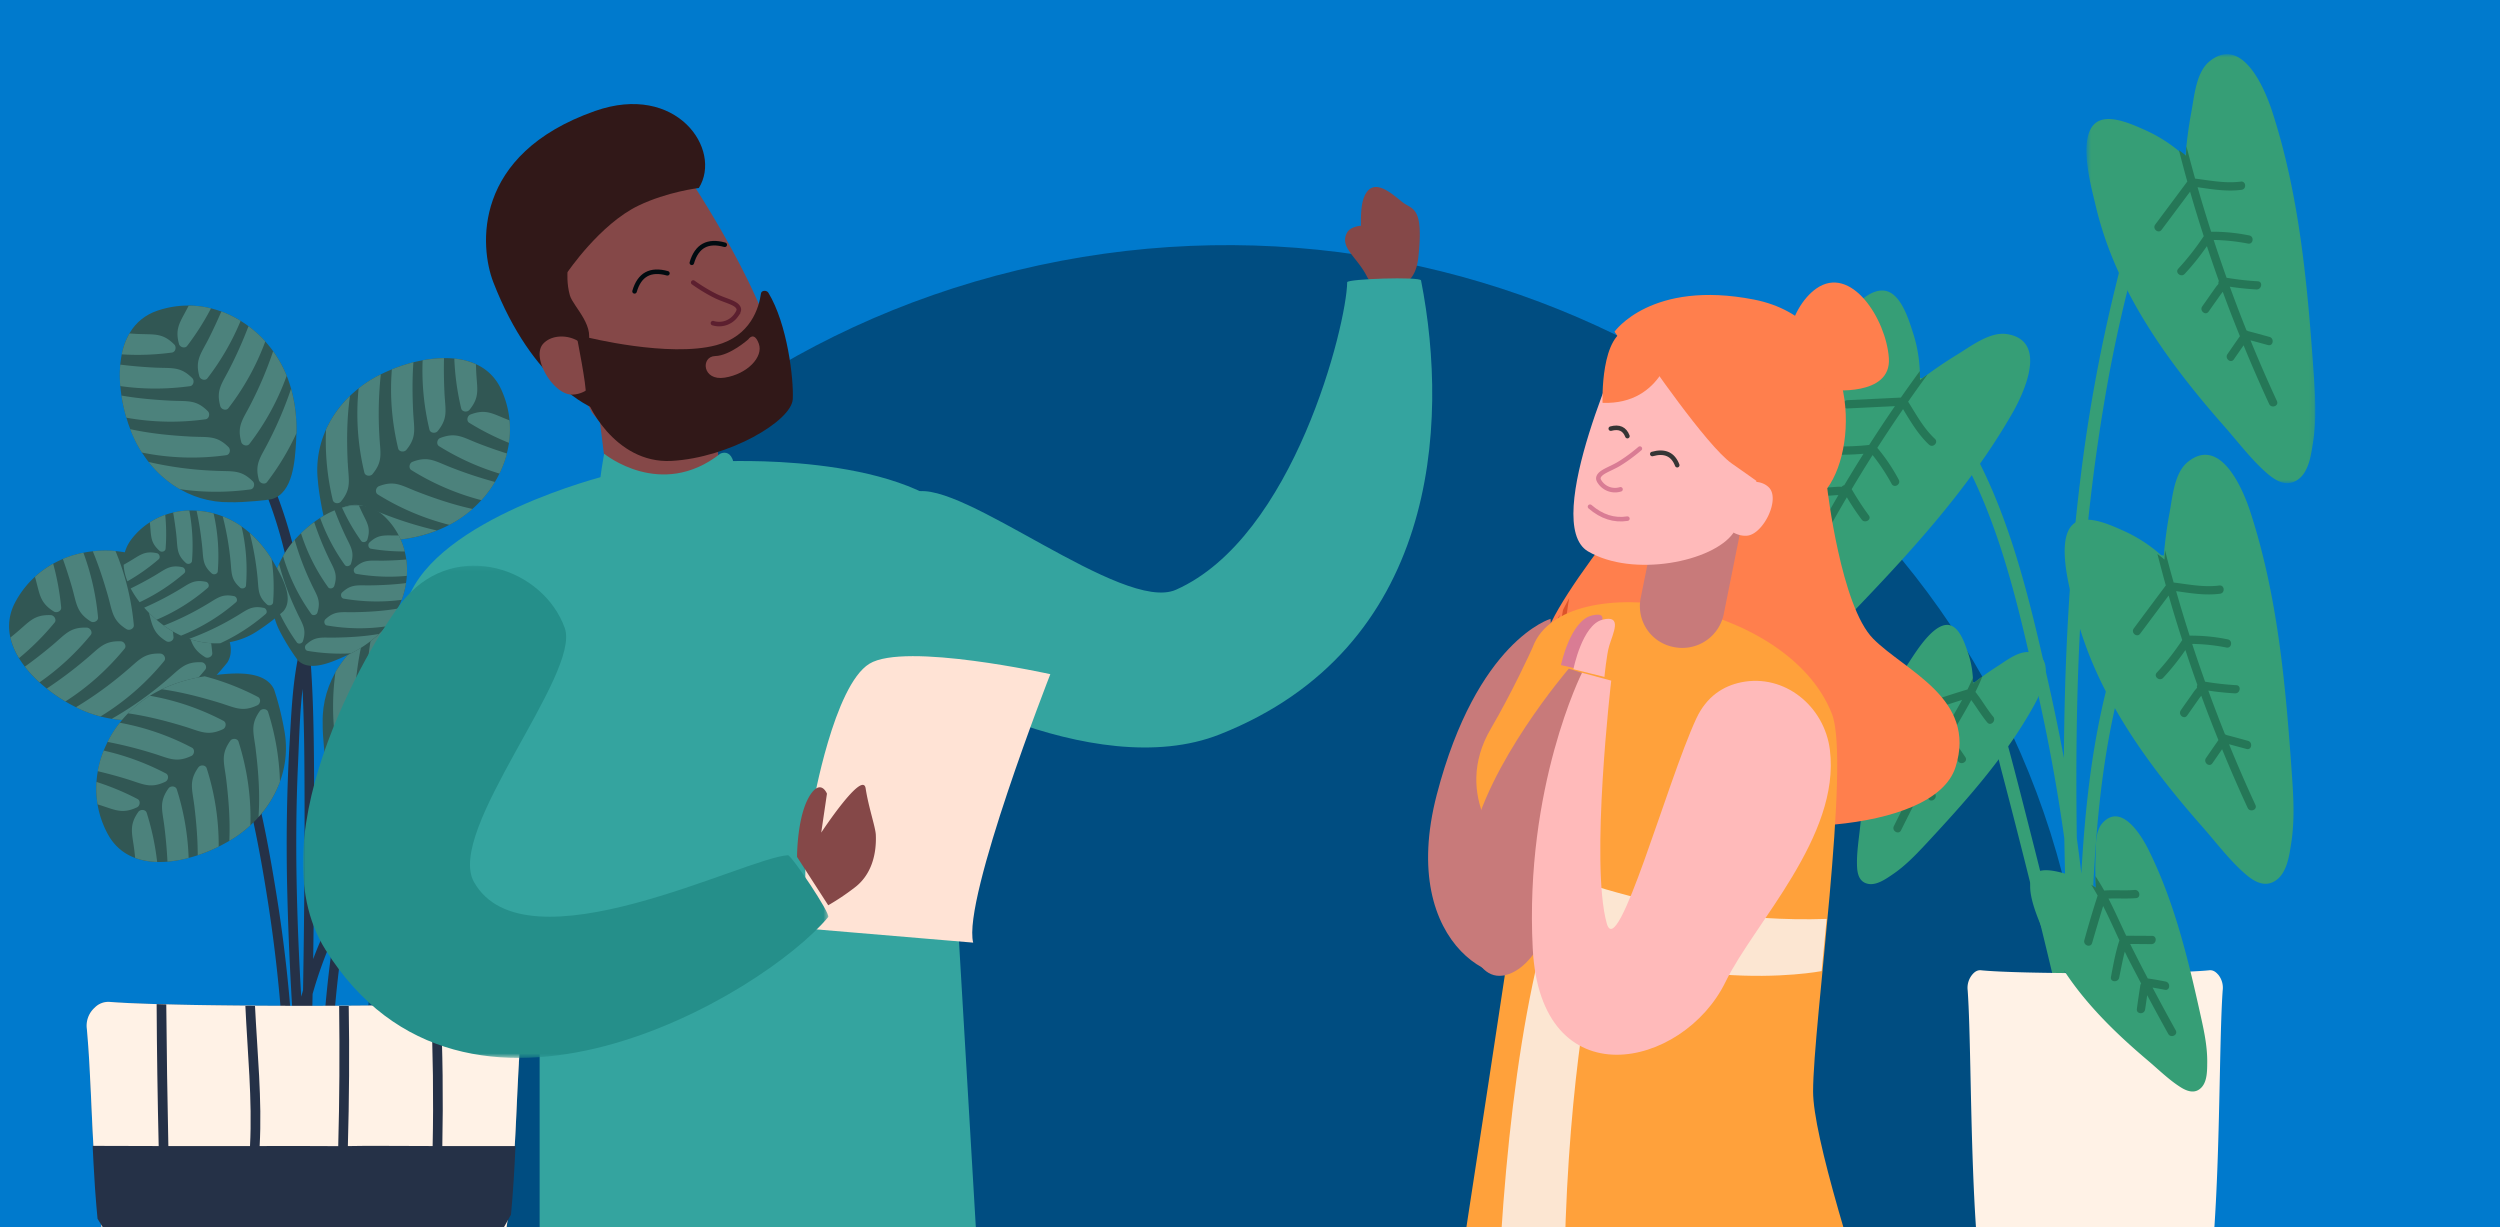
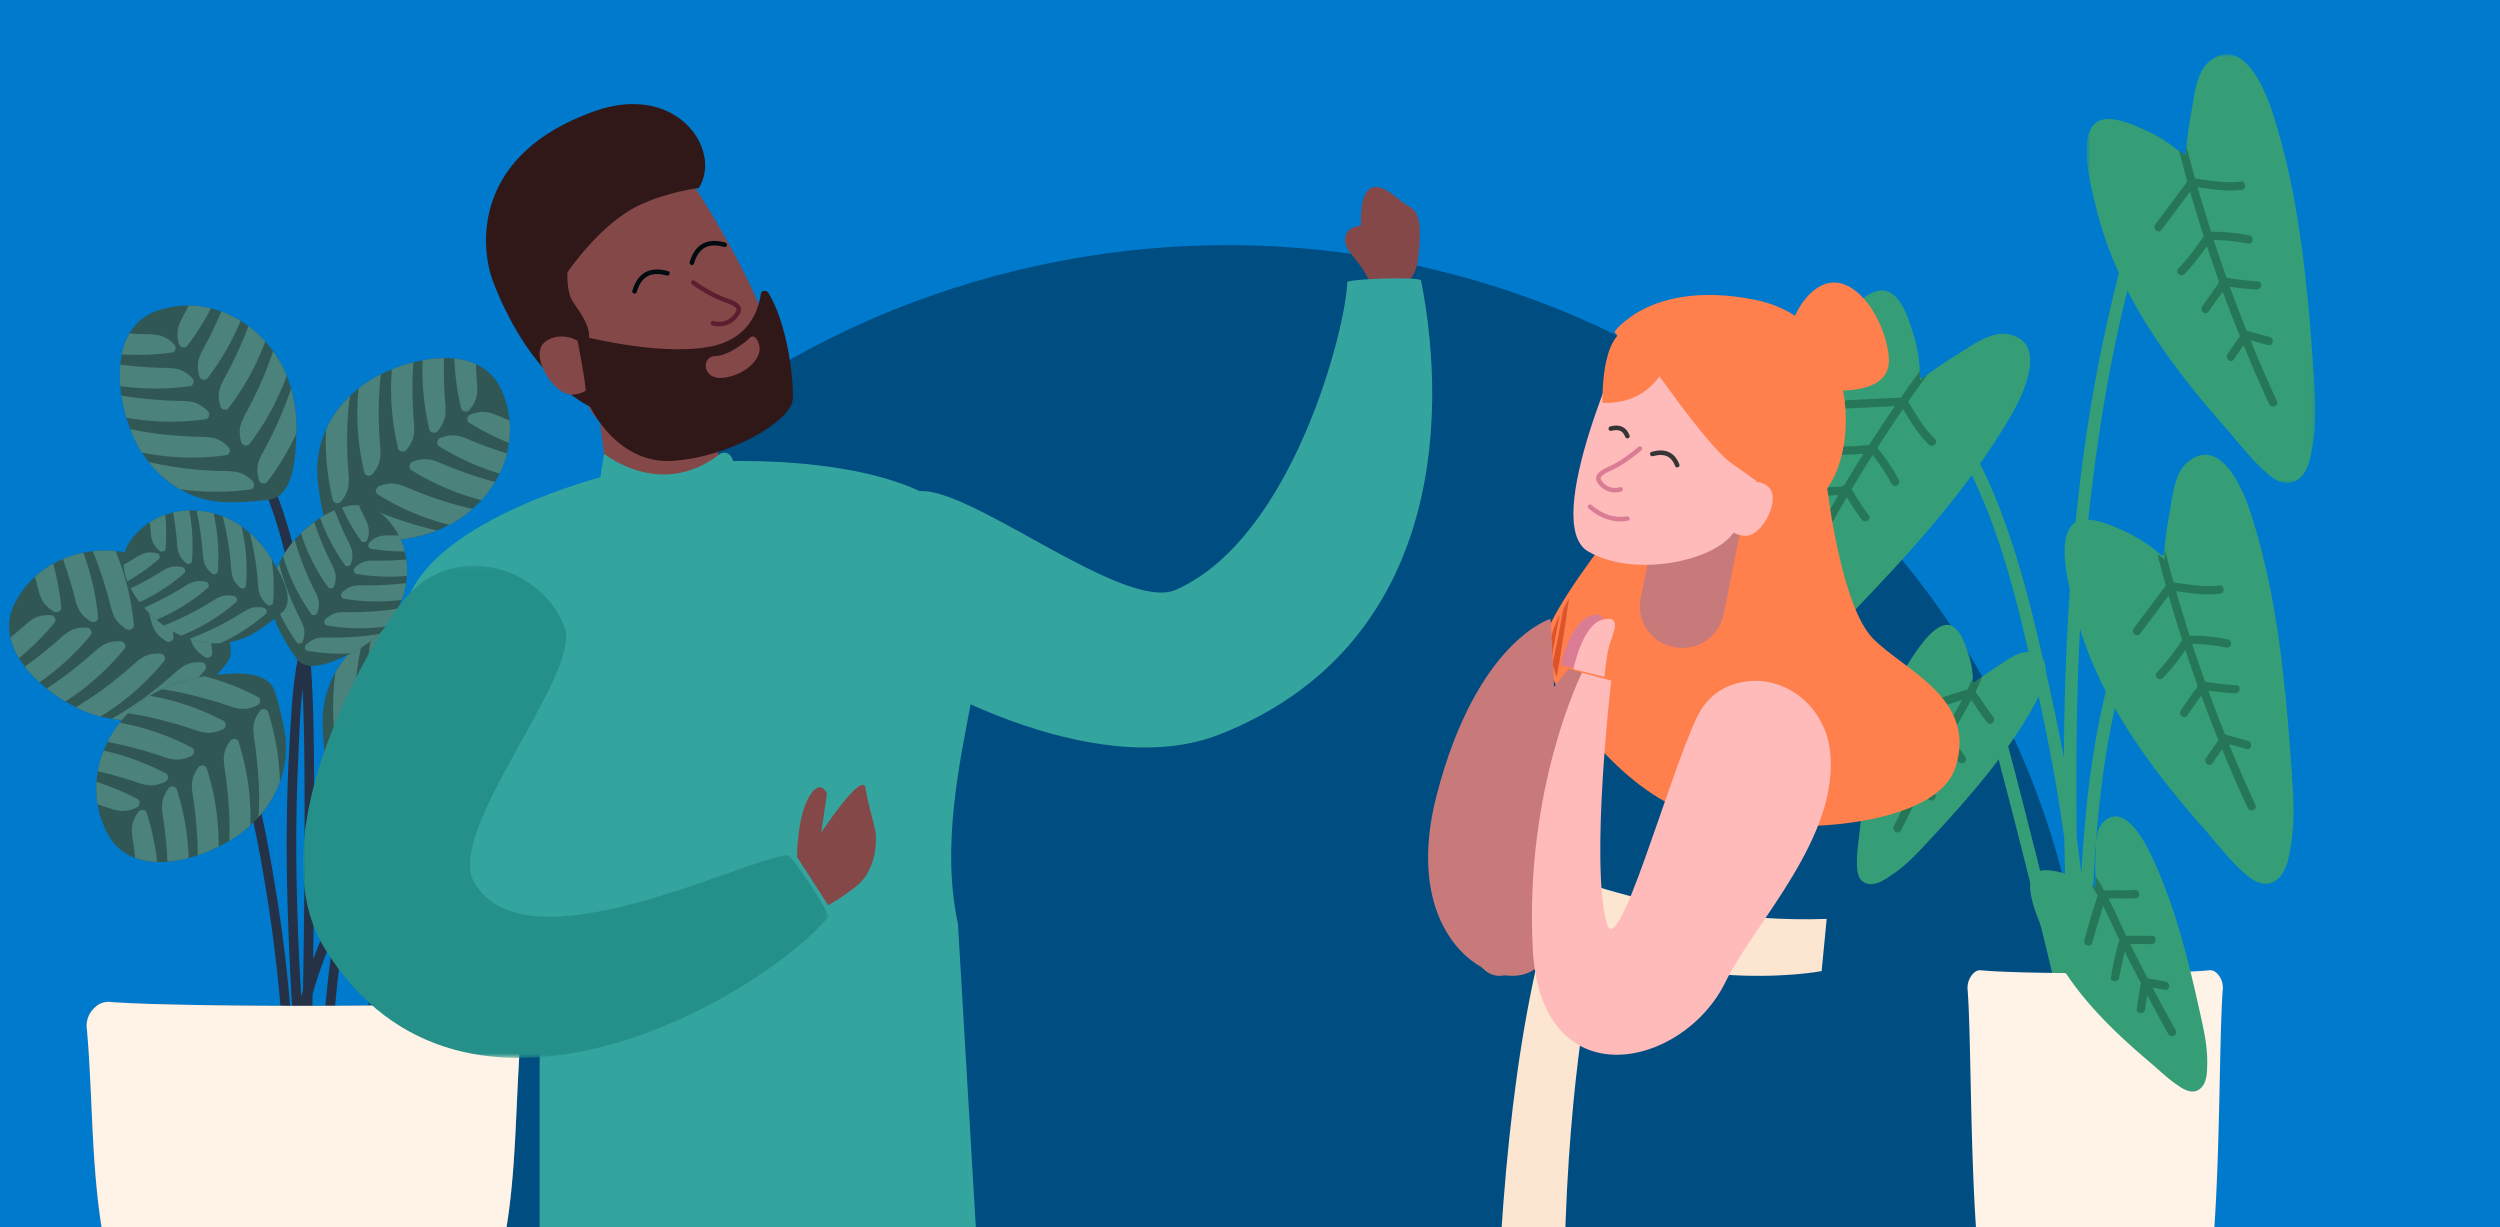
<svg xmlns="http://www.w3.org/2000/svg" xmlns:xlink="http://www.w3.org/1999/xlink" width="550" height="270" viewBox="0 0 550 270">
  <defs>
    <path id="banner-poetry-big-a" d="M.07.49h44.68v40.03H.07z" />
    <path id="banner-poetry-big-c" d="M.22.08h95.63v101.2H.22z" />
    <path id="banner-poetry-big-e" d="M.53.83h50.34V95.2H.53z" />
    <path id="banner-poetry-big-g" d="M0 .19h115.58v108.29H0z" />
  </defs>
  <g fill="none" fill-rule="evenodd">
    <path fill="#007ACD" d="M0 0h550v270H0z" />
    <path d="M453.7 192.25c25.41 97.85-36.28 197.03-137.8 221.53-101.5 24.5-204.41-34.96-229.83-132.81-25.42-97.85 36.27-197.03 137.79-221.53C325.37 34.94 428.28 94.4 453.7 192.25" fill="#000" opacity=".37" />
    <path d="M66.67 217.86l-.4 1.39a632.4 632.4 0 0 1-.95-22.31c-.23-9.59-.2-19.19.24-28.77.25-5.36.37-11.03 1-16.6.32 6.79.4 13.6.43 20.35.07 15.31-.06 30.63-.32 45.94m51.2-37.17c-15.16-7.8-31.1.9-40.27 13.46 1.1-5.6 2.39-11.17 3.87-16.7.35-1.3-1.7-1.7-2.05-.4a256.74 256.74 0 0 0-4.85 21.85A80.11 80.11 0 0 0 68.9 211c.2-13.77.27-27.55.19-41.32-.05-8.93-.2-17.96-.97-26.9.45-1.77 1-3.5 1.66-5.18.5-1.25-1.38-2.18-1.88-.92l-.31.82c-1.4-12.16-4.12-24.1-9.52-35.3-.58-1.2-2.56-.53-1.98.7 6.04 12.67 8.7 26.18 9.89 39.93-1.64 6.87-1.88 14.13-2.3 21.12-.56 9.67-.7 19.36-.55 29.04a675.8 675.8 0 0 0 1.48 33.67c-.1.54-.18 1.1-.27 1.64a324.07 324.07 0 0 0-3.51-31.46c-1.69-10.5-3.65-21.1-6.83-31.26-2.5-8.04-5.68-16.6-13.24-21.1-1.17-.7-2.08 1.19-.93 1.88 8 4.82 10.9 15.1 13.25 23.57 2.65 9.54 4.45 19.33 5.96 29.1a327.48 327.48 0 0 1 3.14 28.73c.3 4.68.53 9.37.5 14.06-.02 2.57-.1 5.14-.3 7.7-.07.73-.07 4.18-.48 5.5l-.17.09c-.47.2-.91.8-.64 1.35l.15.29c.3.6.97.94 1.59.52.12-.08.23-.18.33-.28l.13 1.62c.13 1.35 2.24 1.2 2.1-.16a115.7 115.7 0 0 1-.03-21.22c.21 2.85.45 5.7.67 8.56l-.04 1.56c0 .28.09.47.22.62l.52 6.67c.11 1.35 2.2 1.2 2.1-.16l-.69-8.8c.27-9 .47-18 .63-27a92.65 92.65 0 0 1 4.65-12.79 257.95 257.95 0 0 0-2.44 51.85c.07 1.37 2.14 1.2 2.1-.15l-.03-1.8c0-.1-.03-.15-.05-.23-.86-18.72.34-37.4 3.56-55.8 8.33-13.9 23.91-25.51 40.38-17.17 1.2.6 2.12-1.27.92-1.89" fill="#253147" />
    <path d="M101 114.2c9.3-6.06 14.08-17.89 9.32-28.41-4.86-10.75-20.62-7.16-28.73-2.22-8.04 4.89-12.68 13.4-11.65 22.25.21 3 1.35 8.46 1.59 9.05 1.79 4.6 9.13 4.23 13.09 4.1 5.77-.2 11.5-1.58 16.38-4.76m-69.3 8.42c-10.44-3.75-22.77-.42-28.28 9.73-5.64 10.36 6.75 20.76 15.58 24.25 8.75 3.45 18.33 2.02 24.76-4.15a62.66 62.66 0 0 0 6.27-6.73c2.58-4.2-2.15-9.84-4.65-12.91-3.64-4.48-8.2-8.22-13.68-10.2" fill="#315754" />
    <path d="M45.1 144.56c.63.39 1.68-.1 1.6-.9a56.03 56.03 0 0 0-2.55-12.29 33.66 33.66 0 0 0-7.51-6.36 83.42 83.42 0 0 1 4.31 11.97c1.06 3.7.97 5.6 4.16 7.58m-17.27-6.14c.63.39 1.67-.1 1.6-.9a55.44 55.44 0 0 0-4.03-16.3 25.12 25.12 0 0 0-5 .06c1.29 3.1 2.33 6.3 3.27 9.56 1.07 3.7.97 5.6 4.16 7.58m8.73 2.64c.63.4 1.67-.1 1.6-.9A55.31 55.31 0 0 0 34 123.57a25.34 25.34 0 0 0-5.86-1.94 83.56 83.56 0 0 1 4.27 11.86c1.07 3.69.97 5.6 4.16 7.57m-28.86-14.1c1.06 3.7.96 5.6 4.15 7.58.63.39 1.68-.1 1.6-.9-.31-3.3-.91-6.51-1.76-9.63-1.44.8-2.78 1.76-4.01 2.89l.02.06m12.26 9.76c.63.39 1.68-.1 1.6-.9a55.83 55.83 0 0 0-3.22-14.22c-1.55.3-3.07.75-4.52 1.36.72 2.03 1.39 4.1 1.99 6.18 1.06 3.7.97 5.6 4.15 7.58m15.33 7.07c-3.75-.15-4.74 1.49-7.7 3.94a81.48 81.48 0 0 1-10.89 7.86 26.88 26.88 0 0 0 5.4 2.03 55.18 55.18 0 0 0 14-12.19c.52-.62-.07-1.6-.81-1.64m-24.11-8.46c-3.75-.15-4.74 1.48-7.7 3.94l-1.2.99a14.98 14.98 0 0 0 1.9 4.53 56.96 56.96 0 0 0 7.82-7.82c.51-.62-.09-1.6-.82-1.64m7.93 2.75c-3.75-.15-4.74 1.48-7.69 3.94a101.86 101.86 0 0 1-5.96 4.64 27.14 27.14 0 0 0 3.22 3.46 55.35 55.35 0 0 0 11.25-10.4c.52-.62-.08-1.6-.82-1.64m17.52 11.55a77.82 77.82 0 0 1-12.04 8.5c3.08.5 6.16.4 9.08-.26a55.62 55.62 0 0 0 11.47-10.54c.51-.63-.08-1.61-.82-1.64-3.75-.15-4.74 1.48-7.7 3.94m-10.04-8.54c-3.76-.15-4.74 1.48-7.7 3.93a89.54 89.54 0 0 1-8.6 6.46 34.55 34.55 0 0 0 4.1 2.84c4.91-3.14 9.23-7 13.01-11.6.52-.62-.08-1.6-.81-1.63" fill="#4C827C" />
    <path d="M30.94 154.48c-8.82 6.73-12.73 18.88-7.22 29.03 5.64 10.36 21.1 5.63 28.83.11 7.66-5.46 11.66-14.28 9.98-23.04a62.61 62.61 0 0 0-2.24-8.92c-2.12-4.45-9.42-3.54-13.36-3.12-5.74.63-11.36 2.41-15.99 5.94" fill="#315754" />
    <path d="M56.63 155.16c.67-.31.84-1.45.12-1.83a56.04 56.04 0 0 0-11.7-4.54c-3.27.5-6.46 1.43-9.43 2.85 4.2.6 8.3 1.65 12.4 2.89 3.67 1.11 5.22 2.23 8.61.63M42.1 166.31c.67-.31.83-1.46.11-1.83A55.4 55.4 0 0 0 26.34 159a24.94 24.94 0 0 0-2.67 4.22 92.1 92.1 0 0 1 9.8 2.46c3.67 1.11 5.22 2.23 8.62.63m6.97-5.89c.67-.31.83-1.45.11-1.83a55.26 55.26 0 0 0-16.19-5.52 25.42 25.42 0 0 0-4.82 3.86c4.16.6 8.23 1.63 12.28 2.86 3.67 1.11 5.22 2.23 8.62.63m-27.53 16.56c3.67 1.11 5.22 2.23 8.62.63.66-.32.83-1.46.1-1.83a56.97 56.97 0 0 0-9.03-3.76c-.11 1.64-.03 3.29.24 4.94.02 0 .05 0 .07.02m14.85-5c.67-.31.84-1.45.12-1.82a55.73 55.73 0 0 0-13.69-5.03 23.27 23.27 0 0 0-1.31 4.53c2.1.5 4.19 1.06 6.27 1.7 3.67 1.1 5.22 2.23 8.61.62m14.28-9c-2.17 3.06-1.34 4.78-.88 8.59.54 4.48.87 8.94.67 13.42a26.91 26.91 0 0 0 4.64-3.42c.18-6.24-.7-12.34-2.61-18.4-.24-.76-1.4-.8-1.82-.2m-20.22 15.64c-2.16 3.06-1.33 4.78-.87 8.6l.17 1.54c1.5.55 3.13.83 4.83.88a56.7 56.7 0 0 0-2.3-10.82c-.25-.77-1.4-.8-1.83-.2m6.63-5.17c-2.17 3.07-1.34 4.78-.88 8.6.3 2.5.53 5.01.65 7.52 1.54-.13 3.11-.4 4.66-.81a55.73 55.73 0 0 0-2.61-15.1c-.25-.78-1.4-.81-1.82-.2m19.2-8.43c.6 4.92.95 9.81.6 14.73a24 24 0 0 0 4.72-7.77 55.73 55.73 0 0 0-2.61-15.35c-.25-.77-1.4-.8-1.82-.2-2.17 3.06-1.34 4.78-.88 8.6m-12.63 3.78c-2.17 3.07-1.34 4.79-.88 8.6.43 3.58.73 7.16.73 10.74 1.6-.53 3.16-1.18 4.61-1.9a55.3 55.3 0 0 0-2.64-17.23c-.25-.77-1.4-.81-1.82-.2m31.78-57.17c-.7.27-.94 1.4-.25 1.82a56.1 56.1 0 0 0 11.34 5.38c3.3-.26 6.54-.94 9.6-2.14a83.33 83.33 0 0 1-12.14-3.8c-3.59-1.38-5.05-2.6-8.55-1.26m15.32-10.05c-.69.26-.93 1.39-.25 1.82a55.44 55.44 0 0 0 15.42 6.62 24.98 24.98 0 0 0 2.97-4.01 92.07 92.07 0 0 1-9.59-3.17c-3.58-1.38-5.05-2.6-8.55-1.26m-7.38 5.36c-.69.27-.94 1.4-.25 1.82a55.28 55.28 0 0 0 15.75 6.69 25.38 25.38 0 0 0 5.09-3.5c-4.11-.9-8.1-2.23-12.04-3.75-3.59-1.38-5.05-2.6-8.55-1.26m28.67-14.5c-3.59-1.38-5.05-2.6-8.55-1.26-.7.27-.94 1.4-.25 1.82a57.01 57.01 0 0 0 8.74 4.41c.23-1.62.27-3.28.12-4.94l-.06-.02m-15.19 3.89c-.69.26-.93 1.39-.24 1.81a55.8 55.8 0 0 0 13.28 6.02c.69-1.43 1.25-2.9 1.64-4.42a106.5 106.5 0 0 1-6.13-2.15c-3.58-1.38-5.04-2.61-8.55-1.26m-14.9 7.94c2.4-2.9 1.69-4.67 1.51-8.5a81.3 81.3 0 0 1 .32-13.44 26.76 26.76 0 0 0-4.88 3.07 55.2 55.2 0 0 0 1.26 18.53c.18.79 1.33.91 1.8.34m21.3-14.11c2.39-2.9 1.68-4.68 1.5-8.51l-.06-1.56a15.06 15.06 0 0 0-4.75-1.23c.14 3.66.64 7.3 1.51 10.96.19.78 1.33.9 1.8.34m-6.98 4.66c2.38-2.9 1.68-4.67 1.5-8.5-.12-2.53-.16-5.05-.1-7.56-1.54.02-3.13.18-4.7.47a55.7 55.7 0 0 0 1.5 15.26c.18.78 1.33.9 1.8.33m-19.78 7c-.23-4.95-.2-9.85.5-14.75a23.97 23.97 0 0 0-5.27 7.4 55.6 55.6 0 0 0 1.48 15.5c.19.8 1.33.92 1.8.34 2.38-2.9 1.68-4.67 1.5-8.5m12.88-2.86c2.38-2.9 1.68-4.67 1.5-8.51-.17-3.6-.2-7.2.06-10.77-1.64.42-3.24.95-4.74 1.56-.47 5.82 0 11.59 1.38 17.38.18.79 1.33.9 1.8.34" fill="#4C827C" />
    <g transform="translate(110.5 174.03)">
      <mask id="banner-poetry-big-b" fill="#fff">
        <use xlink:href="#banner-poetry-big-a" />
      </mask>
      <path d="M10.71 34.2c8.3 7.36 20.98 8.85 29.88 1.49 9.08-7.53 1.46-21.78-5.44-28.3C28.3.91 18.88-1.32 10.6 2.01a62.6 62.6 0 0 0-8.31 3.92c-3.97 2.94-1.67 9.93-.5 13.7 1.72 5.52 4.56 10.7 8.91 14.56" fill="#315754" mask="url(#banner-poetry-big-b)" />
    </g>
    <path d="M116.93 182.88c-.44-.6-1.59-.54-1.82.24-1.2 4.1-1.93 8.2-2.2 12.35a33.7 33.7 0 0 0 4.6 8.7c-.21-4.23.03-8.46.46-12.71.39-3.82 1.18-5.56-1.04-8.58M130.67 195c-.43-.6-1.59-.54-1.81.24a55.41 55.41 0 0 0-2.33 16.61c1.5.77 3.06 1.36 4.66 1.81-.04-3.36.18-6.72.52-10.08.39-3.83 1.19-5.56-1.04-8.58m-7.12-5.7c-.44-.6-1.59-.54-1.82.23a55.33 55.33 0 0 0-2.3 16.95 25.3 25.3 0 0 0 4.72 3.98c-.2-4.2.02-8.38.44-12.6.39-3.81 1.19-5.54-1.04-8.57m21.55 23.83c.38-3.82 1.18-5.56-1.04-8.58-.44-.6-1.59-.54-1.82.24a57.05 57.05 0 0 0-1.95 9.6c1.63-.21 3.24-.6 4.8-1.2v-.06m-7.75-13.62c-.44-.6-1.59-.54-1.82.24a55.75 55.75 0 0 0-2.3 14.4c1.56.29 3.13.45 4.7.42.09-2.16.24-4.32.46-6.48.38-3.82 1.18-5.56-1.04-8.58m-11.6-12.27c3.43 1.53 4.96.39 8.61-.8a81.35 81.35 0 0 1 13.04-3.23 26.79 26.79 0 0 0-4.25-3.9 55.18 55.18 0 0 0-17.54 6.1c-.71.39-.53 1.53.15 1.83m19.23 16.82c3.43 1.54 4.95.4 8.6-.8l1.49-.46c.26-1.58.21-3.23-.07-4.9a56.78 56.78 0 0 0-10.17 4.34c-.7.38-.52 1.52.15 1.82m-6.34-5.5c3.42 1.53 4.95.39 8.6-.8a98.2 98.2 0 0 1 7.26-2.08c-.42-1.5-1-2.98-1.7-4.41a55.69 55.69 0 0 0-14.31 5.46c-.71.39-.53 1.53.15 1.83m-11.96-17.23a77.87 77.87 0 0 1 14.34-3.42 23.98 23.98 0 0 0-8.54-3.13 55.72 55.72 0 0 0-14.56 5.52c-.7.38-.52 1.52.15 1.82 3.43 1.54 4.95.4 8.6-.8m6.16 11.67c3.42 1.54 4.95.4 8.6-.8a89.75 89.75 0 0 1 10.4-2.78 36.33 36.33 0 0 0-2.75-4.16 55.33 55.33 0 0 0-16.4 5.92c-.71.38-.53 1.52.15 1.82" fill="#4C827C" />
    <path d="M101.15 170.2c9.81-5.18 15.67-16.52 11.9-27.44-3.85-11.15-19.88-9.02-28.41-4.86-8.45 4.13-13.86 12.17-13.65 21.08-.06 3.02.57 8.55.75 9.17 1.36 4.74 8.7 5.05 12.66 5.28 5.77.33 11.6-.5 16.75-3.23" fill="#315754" />
    <path d="M75.92 165.3c-.71.2-1.06 1.3-.41 1.79 3.4 2.57 7 4.7 10.79 6.4 3.3.04 6.6-.34 9.76-1.25-4.04-1.29-7.92-3-11.74-4.9-3.45-1.7-4.79-3.06-8.4-2.04m16.19-8.6c-.72.2-1.06 1.3-.42 1.79a55.44 55.44 0 0 0 14.74 8.01 25.02 25.02 0 0 0 3.33-3.72 92.01 92.01 0 0 1-9.26-4.04c-3.44-1.7-4.78-3.06-8.4-2.04m-7.84 4.66c-.71.2-1.06 1.3-.41 1.79a55.29 55.29 0 0 0 15.06 8.1 25.34 25.34 0 0 0 5.38-3.01c-4-1.28-7.84-2.96-11.63-4.84-3.45-1.7-4.79-3.06-8.4-2.04m29.88-11.8c-3.44-1.7-4.78-3.06-8.4-2.04-.7.2-1.06 1.3-.41 1.79 2.65 2 5.42 3.72 8.3 5.2.38-1.6.57-3.24.57-4.91l-.06-.03m-15.48 2.47c-.7.2-1.06 1.3-.41 1.79 3.97 3 8.18 5.39 12.67 7.21a23.25 23.25 0 0 0 2.05-4.25c-2-.84-3.96-1.74-5.91-2.7-3.44-1.7-4.78-3.07-8.4-2.05m-15.56 6.54c2.64-2.67 2.1-4.5 2.28-8.34.2-4.5.62-8.95 1.56-13.34a26.81 26.81 0 0 0-5.14 2.6 55.13 55.13 0 0 0-.46 18.58c.11.8 1.24 1.02 1.76.5m22.51-12.1c2.65-2.66 2.1-4.49 2.28-8.33l.09-1.55a15.02 15.02 0 0 0-4.62-1.66c-.2 3.65-.04 7.33.5 11.05.1.8 1.23 1.02 1.75.5m-7.38 4c2.64-2.66 2.1-4.5 2.28-8.33.12-2.53.3-5.04.6-7.53a27.04 27.04 0 0 0-4.73.04 55.7 55.7 0 0 0 .09 15.32c.11.8 1.24 1.03 1.76.5m-20.34 5.14c.23-4.94.7-9.83 1.85-14.63a24 24 0 0 0-5.94 6.9c-.71 5.13-.7 10.3.05 15.56.11.8 1.24 1.03 1.76.5 2.65-2.66 2.1-4.5 2.28-8.33m13.09-1.66c2.64-2.66 2.1-4.5 2.28-8.33.16-3.6.46-7.18 1.04-10.71-1.66.26-3.3.64-4.85 1.11a55.33 55.33 0 0 0-.23 17.43c.1.8 1.24 1.03 1.76.5" fill="#4C827C" />
    <path d="M86.1 136.3c4.83-6.93 4.82-16.65-1.56-22.72-6.5-6.19-16.6.86-20.91 6.67-4.27 5.76-5.11 13.08-1.85 19.04a47.85 47.85 0 0 0 3.72 5.94c2.58 2.73 7.66.36 10.41-.87 4.02-1.8 7.67-4.4 10.2-8.05" fill="#315754" />
    <path d="M67.33 141.84c-.41.38-.26 1.24.34 1.35 3.21.54 6.39.72 9.55.55a25.72 25.72 0 0 0 6.16-4.27c-3.18.55-6.4.75-9.66.8-2.92.06-4.3-.39-6.4 1.57m7.94-11.5c-.41.4-.26 1.26.35 1.36 4.3.73 8.54.82 12.77.26.44-1.2.76-2.44.95-3.68-2.54.32-5.1.46-7.68.5-2.92.06-4.3-.39-6.39 1.57m-3.67 5.9c-.41.38-.26 1.25.34 1.35 4.39.75 8.72.82 13.03.2a19.29 19.29 0 0 0 2.59-3.92c-3.16.54-6.35.75-9.57.8-2.92.06-4.3-.39-6.4 1.57m16.08-18.45c-2.92.06-4.3-.4-6.39 1.56-.41.39-.26 1.25.35 1.36 2.49.42 4.96.61 7.43.6-.3-1.21-.75-2.39-1.33-3.52h-.06m-9.6 7.1c-.4.38-.26 1.25.35 1.35 3.73.64 7.42.78 11.1.44.07-1.2.05-2.4-.11-3.6-1.64.14-3.29.22-4.94.25-2.93.05-4.31-.4-6.4 1.56m-8.23 9.87c.85-2.73-.15-3.78-1.38-6.43a61.84 61.84 0 0 1-3.62-9.57 20.39 20.39 0 0 0-2.56 3.57 42.01 42.01 0 0 0 6.2 12.71c.35.5 1.2.26 1.36-.28m10.99-16.06c.85-2.73-.16-3.78-1.38-6.44l-.49-1.07a11.3 11.3 0 0 0-3.7.49 43.34 43.34 0 0 0 4.2 7.3c.36.5 1.2.26 1.37-.28m-3.6 5.3c.86-2.73-.14-3.78-1.37-6.44a78.6 78.6 0 0 1-2.23-5.3 20.71 20.71 0 0 0-3.19 1.68 42.4 42.4 0 0 0 5.43 10.33c.36.5 1.2.26 1.37-.28m-11.95 10.6a59.3 59.3 0 0 1-3.88-10.53 18.3 18.3 0 0 0-1.6 6.74 42.37 42.37 0 0 0 5.49 10.5c.35.51 1.2.27 1.36-.27.86-2.73-.15-3.78-1.37-6.43m8.26-5.71c.86-2.73-.15-3.78-1.37-6.44a68.1 68.1 0 0 1-3.05-7.6 26.6 26.6 0 0 0-2.9 2.45 42.14 42.14 0 0 0 5.96 11.87c.35.5 1.2.26 1.36-.28" fill="#4C827C" />
    <path d="M51.53 114.8c-7.35-4.15-17.03-3.24-22.48 3.66-5.57 7.05 2.39 16.46 8.56 20.21 6.13 3.73 13.5 3.89 19.13.09a47.69 47.69 0 0 0 5.57-4.25c2.48-2.82-.34-7.66-1.82-10.29-2.16-3.83-5.1-7.23-8.96-9.41" fill="#315754" />
    <path d="M58.76 133c.42.37 1.27.15 1.32-.47a42.8 42.8 0 0 0-.33-9.55 25.71 25.71 0 0 0-4.82-5.75 63.49 63.49 0 0 1 1.7 9.55c.31 2.9 0 4.32 2.13 6.22m-12.16-6.84c.42.37 1.26.15 1.31-.47a42.2 42.2 0 0 0-.92-12.74c-1.24-.33-2.5-.53-3.75-.6.56 2.49.93 5.02 1.21 7.59.33 2.9 0 4.32 2.15 6.22m6.2 3.11c.43.38 1.28.15 1.32-.47.34-4.43.01-8.75-.99-12.99A19.39 19.39 0 0 0 49 113.6a63.9 63.9 0 0 1 1.68 9.45c.32 2.9 0 4.33 2.14 6.22m-19.85-14.3c.32 2.9 0 4.32 2.14 6.22.43.37 1.27.14 1.32-.47.2-2.52.16-5-.08-7.46-1.18.41-2.31.97-3.38 1.65v.06m7.95 8.9c.42.37 1.27.15 1.32-.47a42.3 42.3 0 0 0-.59-11.09c-1.2.03-2.4.17-3.56.44a81 81 0 0 1 .7 4.9c.31 2.9 0 4.32 2.13 6.22m10.6 7.29c-2.8-.6-3.76.5-6.29 1.96a61.9 61.9 0 0 1-9.2 4.5 22.56 22.56 0 0 0 3.8 2.22 41.98 41.98 0 0 0 12.08-7.34c.47-.4.15-1.22-.4-1.34m-17-9.46c-2.8-.6-3.75.5-6.29 1.96l-1.02.59c.06 1.22.35 2.44.83 3.64a43.17 43.17 0 0 0 6.88-4.86c.46-.4.14-1.22-.4-1.33m5.6 3.08c-2.8-.6-3.75.5-6.28 1.97a78.19 78.19 0 0 1-5.08 2.71 20.74 20.74 0 0 0 1.97 3.02 42.43 42.43 0 0 0 9.8-6.36c.46-.4.14-1.22-.41-1.34m11.66 10.93a59.37 59.37 0 0 1-10.14 4.83c2.25.77 4.58 1.1 6.85.97 3.6-1.65 6.9-3.79 9.97-6.43.47-.4.15-1.22-.4-1.34-2.8-.6-3.75.5-6.28 1.97M45.3 128c-2.8-.6-3.75.5-6.28 1.96a68.3 68.3 0 0 1-7.3 3.73 27.4 27.4 0 0 0 2.71 2.66 42.14 42.14 0 0 0 11.27-7.02c.47-.4.15-1.22-.4-1.34" fill="#4C827C" />
    <path d="M62.03 80.41c-5.11-9.84-16.41-15.78-27.36-12.08-11.17 3.77-9.15 19.82-5.04 28.38 4.07 8.48 12.07 13.94 20.98 13.78 3.02.09 8.56-.5 9.17-.68 4.76-1.33 5.11-8.67 5.36-12.63.37-5.76-.42-11.6-3.1-16.77" fill="#315754" />
    <path d="M45.22 92.24c.8-.11 1.04-1.24.52-1.76-2.65-2.66-4.49-2.14-8.32-2.34-3.6-.19-7.18-.5-10.7-1.12.24 1.67.62 3.32 1.07 4.87a55.3 55.3 0 0 0 17.43.35m-5.68 15.37c5.13.75 10.3.77 15.57.06.8-.11 1.04-1.24.52-1.76-2.65-2.66-4.49-2.14-8.32-2.34a77.99 77.99 0 0 1-14.62-1.94 23.99 23.99 0 0 0 6.85 5.98M28.48 73.36a15.05 15.05 0 0 0-1.7 4.6c3.66.23 7.33.1 11.06-.4.8-.12 1.03-1.25.5-1.77-2.64-2.66-4.47-2.13-8.3-2.33l-1.56-.1m2.73 26.2a55.18 55.18 0 0 0 18.57.58c.8-.1 1.03-1.23.51-1.76-2.65-2.65-4.48-2.13-8.32-2.33-4.5-.24-8.95-.68-13.33-1.64a26.87 26.87 0 0 0 2.58 5.16m-4.75-14.63c5.05.72 10.14.72 15.32.02.8-.1 1.04-1.24.52-1.76-2.65-2.66-4.49-2.13-8.32-2.33a102.8 102.8 0 0 1-7.53-.65 27.11 27.11 0 0 0 0 4.72m22.01 4.43c.2.71 1.3 1.07 1.78.42a55.44 55.44 0 0 0 8.12-14.68 25.04 25.04 0 0 0-3.7-3.35 92.2 92.2 0 0 1-4.1 9.23c-1.73 3.43-3.1 4.76-2.1 8.38m4.6 7.87c.2.72 1.3 1.07 1.8.43a55.27 55.27 0 0 0 8.2-15 25.38 25.38 0 0 0-2.98-5.4 83.3 83.3 0 0 1-4.91 11.6c-1.73 3.42-3.1 4.75-2.1 8.37M41.48 67.3c-1.72 3.43-3.09 4.76-2.1 8.38.2.7 1.3 1.07 1.79.42a56.94 56.94 0 0 0 5.25-8.26c-1.6-.4-3.23-.6-4.9-.6l-.03.06m2.37 15.49c.2.71 1.29 1.07 1.78.42a55.78 55.78 0 0 0 7.3-12.62 23.26 23.26 0 0 0-4.24-2.07 107.8 107.8 0 0 1-2.74 5.89c-1.73 3.43-3.1 4.76-2.1 8.38m13.1 22.83c.2.71 1.3 1.07 1.79.43 2.6-3.4 4.74-6.97 6.47-10.75.07-3.31-.3-6.61-1.18-9.78a83.45 83.45 0 0 1-4.98 11.72c-1.73 3.43-3.1 4.76-2.1 8.38" fill="#4C827C" />
    <g transform="translate(18.87 220.33)">
      <mask id="banner-poetry-big-d" fill="#fff">
        <use xlink:href="#banner-poetry-big-c" />
      </mask>
      <path d="M94.1 1.36A4.19 4.19 0 0 0 90.8.1C76.55 1.25 19.51 1.25 5.26.09a4.18 4.18 0 0 0-3.3 1.27 5.32 5.32 0 0 0-1.71 4.7c1.95 21.92.1 45.8 9.9 65.5.23.46.48.87.71 1.3 1.22 5.4 1.2 10.9 1.55 16.49.22 3.4.02 10.2 4.11 11.64 5.65 1.98 6.33-6.66 5.77-14.75 7.47 5.53 16.52 8.1 25.74 8.1 10.7 0 21.19-3.45 29.22-11-.15 3.83-.18 7.66.29 11.28.36 2.77 2.47 5.02 5.37 3.44 3.46-1.88 3.07-8.25 3.25-11.6.27-5.01.08-10.07-.15-15.11 9.69-19.67 7.86-43.45 9.8-65.29a5.31 5.31 0 0 0-1.7-4.7" fill="#6D7582" mask="url(#banner-poetry-big-d)" />
    </g>
    <path d="M112.97 221.7a4.19 4.19 0 0 0-3.3-1.28l-.7.05-.14.01-.61.04-.3.02-.51.03-.48.03-.38.02-.63.03-.3.02-.65.03a34.47 34.47 0 0 0-.95.04l-.4.01-.66.03-.4.01-.87.04h-.22l-.91.03-.26.01-1.16.04-1.2.03h-.05c-19.9.54-54.28.45-69.44-.26h-.03l-2.23-.12-.22-.01-.75-.05-.24-.02-.85-.06a4.19 4.19 0 0 0-3.3 1.27 5.32 5.32 0 0 0-1.72 4.7c.1 1.11.19 2.23.27 3.35l.04.47a281.04 281.04 0 0 1 .4 6.93l.05.89.12 2.42c.35 7.61.64 15.3 1.47 22.83v.08c.14 1.2.28 2.4.45 3.58v.1a102.71 102.71 0 0 0 2.03 10.74c.28 1.12.58 2.24.9 3.34l.07.2a64.5 64.5 0 0 0 1.07 3.33c2.33-.8 3.44-3.49 4.72-5.8.84-1.52 1.76-3 2.7-4.47.8 2.06 1.97 3.82 3.41 5.57.35.42.71.75 1.09 1 .06.1.13.17.2.26a48.49 48.49 0 0 0 2.73 6.17c1.91 3.58 7.76 2.78 8.71-1.14.93-3.85 2.94-7.45 4.75-11.08a5.2 5.2 0 0 0 3.27 1.8c2.63 2.75 4.08 6.42 5.47 10.1 1.05 2.8 4.18 4.6 7.01 2.86 3.89-2.39 5.22-6.43 6.9-10.47l1.57-3.78c.28.54.56 1.08.87 1.6l.06.08c3.18 6.46 8.56 17.87 15.6 10.35 3.4-3.63 4.96-8.4 6.96-12.9l.16.45 2.58 5.98a3.78 3.78 0 0 0 3.44 2.34c4.56-13.7 4.96-28.83 5.66-43.66l.1-1.96a447.33 447.33 0 0 1 .21-3.98c0-.24.02-.48.04-.73.06-1.03.12-2.05.2-3.07 0-.18.02-.35.04-.52.07-1.1.16-2.18.26-3.26.2-2.27-.63-3.7-1.72-4.7" fill="#FFF2E6" />
-     <path d="M96.91 220.97l-2.1.06c.44 10.37.59 20.73.37 31.1-4.68-.01-16.5-.08-17.96 0l-.69.01c.29-10.28.36-20.56.19-30.84l-2.11.01c.13 10.28.08 20.56-.2 30.84-4.37-.02-14.57-.07-17.29-.01.57-10.13-.53-20.7-1.02-30.85l-2.12-.02c.46 10.17 1.56 20.72 1.02 30.86-4.3 0-13.93-.02-17.96 0-.23-10.4-.36-20.78-.46-31.16l-2.12-.07c.05 10.41.21 20.82.45 31.23-3.01 0-10.03-.04-14.52-.04l.03.81.16 3.13.3 5.04.1 1.36c.14 1.9.29 3.8.48 5.69 1.77 2.94 3.3 5.38 3.66 5.55l.03.02c.96.43 83.51.25 84.2-1l3.07-5.47c.47-4.99.76-10.03.99-15.09-5.03 0-12.93-.02-16.1 0 .21-10.4.1-20.78-.4-31.16z" fill="#253147" />
    <path d="M441.53 73.5c-3.77-.58-7.96 2.7-10.96 4.52a96.43 96.43 0 0 0-8.17 5.6c.02-3.52-.42-6.96-1.52-10.34-.86-2.68-2.27-7.33-4.93-8.86-5.28-3.03-12.4 8.36-14.66 11.6-11 15.77-15.06 35-17.24 53.8-.53 4.58-1.5 9.54-1.34 14.16.09 2.69.88 5.17 3.86 5.63 2.77.43 5.76-1.65 7.94-3.07 4.1-2.67 7.59-6.13 10.97-9.64 13.68-14.16 27.37-28.8 37.22-45.97 2.55-4.43 7.98-16-1.17-17.43m39.76 28.15c-2.96 2.41-3.34 7.71-3.99 11.16a96.5 96.5 0 0 0-1.3 9.82 32.51 32.51 0 0 0-8.7-5.8c-2.57-1.15-6.97-3.21-9.88-2.26-5.8 1.9-2.1 14.8-1.2 18.65 4.35 18.74 15.92 34.63 28.43 48.82 3.05 3.47 6.07 7.51 9.62 10.49 2.05 1.72 4.43 2.8 6.76.9 2.17-1.78 2.64-5.39 3.04-7.96.76-4.84.52-9.74.18-14.6-1.36-19.65-3.07-39.62-9.23-58.42-1.6-4.87-6.55-16.65-13.73-10.8" fill="#369E76" />
    <g transform="translate(458.5 11.09)">
      <mask id="banner-poetry-big-f" fill="#fff">
        <use xlink:href="#banner-poetry-big-e" />
      </mask>
      <path d="M27.58 2.42c-2.96 2.41-3.33 7.71-3.99 11.16a96.54 96.54 0 0 0-1.3 9.82 32.54 32.54 0 0 0-8.7-5.8c-2.57-1.14-6.96-3.21-9.88-2.26-5.79 1.9-2.1 14.8-1.2 18.65 4.35 18.74 15.92 34.63 28.43 48.82 3.05 3.47 6.08 7.51 9.62 10.49 2.06 1.72 4.43 2.8 6.77.9 2.17-1.78 2.63-5.38 3.03-7.96.77-4.84.52-9.74.19-14.6-1.37-19.65-3.08-39.62-9.24-58.42-1.6-4.87-6.55-16.65-13.73-10.8" fill="#369E76" mask="url(#banner-poetry-big-f)" />
    </g>
    <path d="M446.6 143.49c-2.5-.35-5.23 1.87-7.19 3.11a63.94 63.94 0 0 0-5.33 3.8c-.03-2.32-.36-4.6-1.13-6.81-.6-1.77-1.59-4.82-3.37-5.8-3.53-1.94-8.1 5.67-9.55 7.84-7.09 10.57-9.54 23.33-10.75 35.79-.3 3.04-.88 6.33-.72 9.38.1 1.78.65 3.4 2.62 3.68 1.84.24 3.79-1.16 5.22-2.13 2.68-1.81 4.94-4.15 7.14-6.5 8.87-9.54 17.75-19.38 24.05-30.85 1.63-2.97 5.09-10.69-.98-11.51" fill="#369E76" />
    <path d="M479.87 34.34c-9.38 6.59-11.92 18.53-14.53 29.02a355.64 355.64 0 0 0-7.71 42.48c-2.48 20.22-3.45 40.58-3.57 60.94a455.52 455.52 0 0 0-3.64-17.56c-5.23-23.03-10.97-47.58-27.18-65.63-1.18-1.32-3.1.62-1.94 1.94 16.2 18.12 21.68 43.07 26.85 66.15a395.18 395.18 0 0 1 6 32.76 1486.34 1486.34 0 0 0 .95 32.92 2023.9 2023.9 0 0 0-8.69-35.35c-1.75-6.87-3.49-13.76-5.38-20.59-1.2-4.35-2.63-8.37-6.44-11.08-1.45-1.02-2.8 1.35-1.38 2.37 4.8 3.45 5.58 10.98 6.98 16.3a2000.88 2000.88 0 0 1 13.3 53.57c-.03.18-.02.37.04.58l.72 2.65c.19.68.7.96 1.24.97l.8 17.59c.1 1.76 2.84 1.77 2.76 0l-.52-11.5c.5-.17.9-.58.93-1.25.16-3.96.2-7.91.16-11.86 1.04-32.64 1.19-66.22 17.32-95.52.85-1.55-1.5-2.93-2.37-1.39-11.92 21.45-15.32 45.29-16.68 69.37-.3-2.61-.63-5.23-.99-7.83-.23-15.65-.09-31.3.75-46.94a418.6 418.6 0 0 1 6.18-54.1c1.56-8.42 3.43-16.8 5.67-25.08 2.15-8 4.66-16.55 11.75-21.57 1.43-1.01.07-3.38-1.38-2.36" fill="#369E76" />
    <path d="M409.57 114.31c.69.93 2.27.03 1.57-.92a62.58 62.58 0 0 1-3.77-5.78 319.6 319.6 0 0 1 4.6-7.49 43.15 43.15 0 0 1 4.19 6.33c.56 1.03 2.11.12 1.57-.91a40.35 40.35 0 0 0-4.72-7.01c1.84-2.87 3.73-5.7 5.66-8.52 1.68 2.76 3.36 5.62 5.72 7.82.86.8 2.15-.49 1.29-1.29-2.47-2.29-4.1-5.34-5.89-8.17 1.4-2.01 2.82-4 4.27-5.98-.56.4-1.11.8-1.66 1.22 0-.66-.01-1.32-.04-1.98a362.6 362.6 0 0 0-4.17 5.84h-.07l-11.72.57c-1.16.07-1.17 1.87 0 1.82 3.5-.16 6.99-.34 10.48-.51a322.86 322.86 0 0 0-5.66 8.54c-3.02.33-6.04.4-9.08.25-1.17-.06-1.16 1.74 0 1.81 2.62.16 5.23.1 7.83-.12a311.98 311.98 0 0 0-4.23 6.91l-.07.02a.85.85 0 0 0-.47.33c-.3 0-.82-.02-.95 0l-1.8.13-3.35.26c-1.15.1-1.17 1.9 0 1.82l4.63-.35c.23-.02.47-.02.72-.03a327 327 0 0 0-5.13 9.13c-1.6.12-3.2.26-4.79.4-1.15.1-1.17 1.9 0 1.81l3.75-.31a318.14 318.14 0 0 0-6.37 12.55c-.5 1.05 1.07 1.98 1.58.92 2.1-4.39 4.32-8.72 6.61-13l1.66 3.65c.49 1.07 2.05.14 1.57-.91-.66-1.49-1.32-2.98-2.02-4.45a.95.95 0 0 0-.09-.36c1.65-3 3.35-5.99 5.09-8.95 1 1.7 2.09 3.33 3.26 4.91" fill="#257757" />
    <path d="M487.98 214.4c-.5-.57-1.1-1.03-1.94-.94-8.36.86-41.84.86-50.2 0-.85-.09-1.45.37-1.94.95a4.56 4.56 0 0 0-1.01 3.49c1.15 16.3.06 63.03 5.81 77.68 4.64 11.8 13.31 16.93 22.24 16.93 8.92 0 17.6-5.14 22.23-16.93 5.76-14.65 4.67-61.38 5.82-77.68a4.56 4.56 0 0 0-1-3.5" fill="#FFF2E6" />
    <path d="M491.7 152.54c1.16.06 1.46-1.73.29-1.8a63.6 63.6 0 0 1-6.87-.77c-.98-2.76-1.93-5.53-2.84-8.31 2.54.04 5.05.3 7.55.8 1.15.22 1.43-1.56.29-1.8a40.3 40.3 0 0 0-8.4-.82 306.13 306.13 0 0 1-2.97-9.79c3.19.46 6.47 1 9.67.57 1.16-.15.99-1.97-.17-1.81-3.34.44-6.74-.24-10.05-.66a256.5 256.5 0 0 1-1.9-7.1c-.05.68-.08 1.37-.11 2.05-.51-.42-1.03-.83-1.56-1.22.6 2.31 1.21 4.63 1.85 6.93l-.05.05c-2.33 3.13-4.68 6.26-7 9.4-.7.94.69 2.1 1.4 1.16l6.27-8.4c.94 3.28 1.94 6.54 2.99 9.8a57.35 57.35 0 0 1-5.6 7.16c-.78.86.61 2 1.4 1.15a53.17 53.17 0 0 0 4.9-6.12 324 324 0 0 0 2.63 7.67l-.03.07a.8.8 0 0 0-.04.56c-.2.23-.54.62-.61.73l-1.04 1.48c-.65.92-1.3 1.83-1.93 2.75-.66.95.72 2.11 1.4 1.15.9-1.26 1.78-2.53 2.67-3.8l.44-.56c1.2 3.28 2.47 6.53 3.77 9.76a552.8 552.8 0 0 0-2.73 3.95c-.66.96.72 2.12 1.4 1.16l2.14-3.1a320.2 320.2 0 0 0 5.62 12.9c.5 1.07 2.21.44 1.72-.63a319.55 319.55 0 0 1-5.81-13.37l3.87 1.05c1.13.3 1.4-1.5.29-1.8-1.57-.43-3.14-.87-4.72-1.27a.94.94 0 0 0-.33-.16 322.7 322.7 0 0 1-3.67-9.62c1.95.3 3.9.5 5.87.61m4.72-88.86c1.16.06 1.47-1.73.3-1.8-2.31-.12-4.6-.4-6.87-.77-.98-2.76-1.93-5.53-2.84-8.32 2.54.05 5.05.31 7.55.8 1.15.23 1.43-1.55.29-1.79a40.28 40.28 0 0 0-8.4-.82 334.38 334.38 0 0 1-2.98-9.79c3.2.46 6.47 1 9.68.57 1.16-.16.99-1.97-.18-1.81-3.34.44-6.73-.24-10.05-.66-.66-2.36-1.29-4.73-1.9-7.1a70.3 70.3 0 0 0-.1 2.05c-.51-.42-1.03-.83-1.56-1.22.6 2.31 1.2 4.63 1.85 6.93l-.05.05-7.01 9.4c-.7.94.7 2.1 1.4 1.16l6.27-8.4c.94 3.28 1.95 6.54 3 9.8a57.34 57.34 0 0 1-5.6 7.15c-.79.87.6 2 1.4 1.16a53.16 53.16 0 0 0 4.9-6.12 319.9 319.9 0 0 0 2.63 7.67l-.03.07a.8.8 0 0 0-.05.56c-.2.23-.53.62-.6.73l-1.05 1.48-1.93 2.75c-.66.95.73 2.11 1.4 1.15l2.68-3.8.44-.56c1.2 3.28 2.46 6.53 3.77 9.76a489.7 489.7 0 0 0-2.74 3.95c-.65.96.73 2.12 1.4 1.16l2.15-3.1a320.2 320.2 0 0 0 5.62 12.9c.5 1.07 2.21.44 1.72-.63a319.55 319.55 0 0 1-5.82-13.37l3.87 1.05c1.14.3 1.42-1.5.3-1.8-1.57-.43-3.14-.87-4.72-1.28a.95.95 0 0 0-.33-.15c-1.28-3.19-2.5-6.4-3.67-9.62 1.94.3 3.9.5 5.86.61m-72.2 111.97c.46 1.07 2.03.14 1.57-.92a75.18 75.18 0 0 0-1.66-3.6 381.83 381.83 0 0 1 4.04-7.5l2.62 3.85c.66.97 2.24.06 1.58-.92l-3.2-4.7c1.5-2.6 3.08-5.19 4.5-7.85 1.21 1.63 2.24 3.39 3.54 4.94.75.9 2.03-.4 1.29-1.29-1.43-1.71-2.5-3.69-3.91-5.43a48.1 48.1 0 0 0 1.52-3.38c-.69.5-1.37 1-2.03 1.52 0-.42-.03-.83-.06-1.24a53.2 53.2 0 0 1-1.18 2.57l-.1.01a236.6 236.6 0 0 0-9.63 3.15c-1.1.38-.63 2.13.48 1.75 2.68-.9 5.37-1.77 8.07-2.63-1.33 2.44-2.78 4.84-4.18 7.24-2.65.78-5.18 1.94-7.7 3.05-1.07.48-.14 2.02.92 1.57 1.8-.76 3.58-1.57 5.4-2.24l-.69 1.24c-1.02 1.89-2.02 3.8-3.02 5.7a.92.92 0 0 0-.45.09c-1.57.76-3.14 1.53-4.7 2.33-1.04.53-.12 2.06.92 1.56.96-.46 1.91-.94 2.87-1.41a531.9 531.9 0 0 0-4.38 8.64c-.52 1.05 1.06 1.98 1.58.92 1.58-3.2 3.2-6.38 4.84-9.55.4.84.78 1.68 1.15 2.53" fill="#257757" />
    <path d="M462.55 181.06c-1.7 1.86-1.43 5.37-1.52 7.69-.1 2.19-.05 4.37.1 6.55a21.56 21.56 0 0 0-6.26-2.95c-1.8-.5-4.87-1.43-6.68-.52-3.6 1.8.06 9.89 1.02 12.32 4.67 11.83 13.78 21.1 23.34 29.18 2.33 1.97 4.7 4.32 7.3 5.93 1.52.93 3.18 1.4 4.52-.07 1.25-1.37 1.2-3.78 1.22-5.5.03-3.24-.6-6.43-1.3-9.58-2.8-12.71-5.85-25.61-11.7-37.32-1.52-3.03-5.9-10.26-10.04-5.73" fill="#369E76" />
    <path d="M476.29 217.76c1.15.22 1.27-1.6.14-1.82-1.3-.26-2.6-.5-3.92-.68-1.2-2.3-2.4-4.62-3.56-6.95l-.31-.63c1.56 0 3.11.02 4.67.03 1.17 0 1.31-1.81.14-1.82l-5.69-.03c-1.29-2.72-2.52-5.5-3.9-8.17 2.03-.08 4.06.07 6.07-.1 1.17-.11.84-1.9-.33-1.8-2.21.2-4.46-.04-6.68.13a47.9 47.9 0 0 0-1.93-3.17c.02.84.05 1.68.1 2.53-.34-.23-.7-.44-1.04-.66.5.8.98 1.6 1.44 2.43l-.05.1c-1.03 3.2-2 6.45-2.89 9.7-.3 1.13 1.4 1.74 1.72.6.78-2.71 1.6-5.42 2.42-8.13 1.26 2.48 2.4 5.04 3.58 7.56-.86 2.62-1.35 5.36-1.86 8.06-.22 1.16 1.58 1.27 1.81.14.4-1.91.74-3.84 1.23-5.72l.62 1.27c.97 1.92 1.98 3.82 2.98 5.73a.93.93 0 0 0-.18.42c-.27 1.72-.53 3.46-.76 5.19-.15 1.16 1.63 1.28 1.81.13.17-1.05.31-2.1.46-3.16a520.8 520.8 0 0 0 4.63 8.51c.57 1.03 2.22.26 1.65-.77a517.07 517.07 0 0 1-5.1-9.42c.91.16 1.82.32 2.73.5" fill="#257757" />
    <path d="M296.32 51.23c.75-1.44 3.09-1.57 3.09-1.57-.06-2.5.09-4.86.7-6.33 1.84-4.47 5.73-1.05 8.33 1.07 2.21 1.82 4.86.72 3.58 12.3-.73 6.57-5.03 6.46-6.96 6.33l-1.15-.08a3.84 3.84 0 0 1-3.18-2.11c-2.14-4.29-6.09-6.38-4.41-9.6" fill="#854848" />
    <path d="M201.3 108.24c10.25-2.89 45.72 26.69 57.4 21.51 25.97-11.5 37.57-58.41 37.68-67.66.01-.74 16.08-1.28 16.25-.39 6.3 32.04 3.47 80.93-44.25 99.85-27.92 11.08-69.59-12.73-76.07-19.2-12.07-12.05-4.34-30.34 9-34.1" fill="#34A49F" />
    <path d="M223.84 425.69s6.1-70.3-.19-98.64c-10.87-49.02-25.33-120.13-25.33-120.13l-26.3 6.14-23.94-6.6c-17.05 25.03-16.33 36.7-16.33 36.7s-2.94 13.5-3.13 26.21c-.3 20.44 4.33 49.63 1.74 58.04-13.03 42.26-23.46 71-29.91 91.73l9.55 4.12s42.3-58.94 53.11-85.88c4.2-10.46 7.81-22.95 10.87-35.85 25.23 32.41 28.23 109.74 37.9 124.16h11.96z" fill="#353535" />
    <path d="M158.51 101.52l-25.27 3.16s-37.13 9.3-43.56 27.29c-11.38 31.78 29.04 93.93 29.04 93.93v48.66l96.47 4.06-4.44-75.36c-7.4-34.24 15.92-72.25.97-88.68-13.78-15.15-53.2-13.06-53.2-13.06z" fill="#34A49F" />
    <path d="M128.76 66.72l5.31 42.93a12.47 12.47 0 1 0 24.74-3.08l-2.91-23.54-27.14-16.31z" fill="#854848" />
    <path d="M168.88 90.72c-23.61 16.01-33.3 6.8-38.66.04l-12.3-23.63a9.22 9.22 0 0 1 1.95-11.04l8.48-7.73a30.96 30.96 0 0 1 24.03-7.97s28.1 42.46 16.5 50.33" fill="#854848" />
    <path d="M139.6 64.1c1.07-3.69 3.48-5.01 7.23-3.97m5.37-2.31c1.08-3.7 3.49-5.02 7.24-3.97" stroke="#000B10" stroke-linecap="round" />
    <path d="M153.75 41.36s-6.91.8-13.32 3.89c-8.44 4.07-15.58 14.63-15.58 14.63s-.2 2.61.53 5.12c.73 2.51 6.11 7.1 3.56 11.4-2.55 4.29 1.51 13.36 1.51 13.36s-13.18-5.1-21.93-27.7c-2.96-7.65-4.72-28.1 22.38-37.64 17.95-6.32 28.1 8.48 22.85 16.94" fill="#311818" />
    <path d="M129.51 77.2a7.23 7.23 0 0 0-6.93-3.1c-1.1.16-2.18.59-3.03 1.47-2.83 2.96 2.13 11.17 6.18 11.24 4.05.08 7.1-4.5 6.64-5.34-.26-.47-1.68-2.55-2.86-4.26" fill="#854848" />
    <path d="M169.04 64.4c-.36-.6-1.52-.56-1.62.14-.44 3.18-2.27 9.38-9.84 11.4-10.48 2.79-28.6-1.78-28.6-1.78l-2.05.1s2.16 10.82 1.92 12.36c-.24 1.53 6.24 15.46 18.87 14.78 12.63-.68 26.44-8.78 26.69-13.6.22-4.42-1.18-16.49-5.37-23.4" fill="#311818" />
    <path d="M164.6 74.68s-4.03 3.58-7.25 3.65c-3.23.08-2.88 5.54 2.09 4.75 4.96-.78 8.56-4.55 7.5-7.46-1.06-2.92-2.33-.94-2.33-.94" fill="#854848" />
-     <path d="M178.9 176.92s4.55-26.1 12.37-30.9c7.82-4.8 39.8 2.3 39.8 2.3s-19.39 49.52-16.97 59.06l-36.5-3.08s-1.58-19.78 1.3-27.38" fill="#FFE3D5" />
    <path d="M152.51 62.15s2.47 1.8 5.13 3.07c2.2 1.04 4.63 1.44 4.9 2.75.07.32-.16.81-.59 1.4a4.59 4.59 0 0 1-5.1 1.72" stroke="#5C1F2F" stroke-linecap="round" />
    <g transform="translate(66.65 124.26)">
      <mask id="banner-poetry-big-h" fill="#fff">
        <use xlink:href="#banner-poetry-big-g" />
      </mask>
      <path d="M57.6 13.91c3.61 10.1-26.3 44.67-19.97 55.88 11.25 19.91 59.74-5.38 69.07-5.9.76-.04 9.44 12.9 8.86 13.6-14.35 17.2-79.96 56.12-110.6 7.2C-11.12 59.07 16.5 14.16 22.6 7.21c11.33-12.93 30.3-6.42 35 6.7" fill="#258F8A" mask="url(#banner-poetry-big-h)" />
    </g>
    <path d="M132.92 99.82s12.46 10.26 25.53 0c0 0 4.57-2.47 2.77 9.12-1.8 11.6-20.94 20.54-26.67 15.9-5.73-4.64-1.63-25.02-1.63-25.02" fill="#34A49F" />
    <path d="M175.35 188.52s-.03-9.41 3.03-13.83c2.29-3.29 3.55-.08 3.55-.08l-1.26 8.56s9.13-13.86 9.77-9.73c.63 4.14 2.17 8.54 2.24 10.23.18 4.32-.98 8.88-4.77 11.68a50.8 50.8 0 0 1-5.7 3.81l-6.86-10.64z" fill="#854848" />
    <path d="M355.19 72.98s8.05-11.51 30.71-7.07c22.66 4.45 23.34 31.61 16.1 41.51 0 0 3.01 25.94 10.1 33.1 7.1 7.15 22.86 13.14 18.13 28.21-4.73 15.08-45.87 15.66-60.96 9.09-15.09-6.58-30.1-27.15-29.5-36.38.62-9.24 31.76-45.18 31.76-45.18l-16.34-23.28z" fill="#FF7F4D" />
    <path d="M341.66 143.26c-.11.67-.24 1.34-.38 2.01-.25-1.3-.37-2.48-.3-3.53.08-1.54.88-3.8 2.15-6.52-.48 2.69-1.04 5.35-1.47 8.04m1.22-3.61c.34-1.81.67-3.63.98-5.46a86 86 0 0 1 1.38-2.62l-.24 1.32c-.3 2.1-.59 4.19-.93 6.27-.45 2.82-.82 5.68-1.36 8.48l-.25 1.28a28.45 28.45 0 0 1-.88-2.91c.41-2.22.93-4.4 1.3-6.36" fill="#DD542A" />
    <path d="M341.12 136.14s-16.18 4.72-25.03 38.68c-8.84 33.96 15.5 45.3 22.47 37.53 6.97-7.78 2.56-76.21 2.56-76.21" fill="#C87A7A" />
-     <path d="M334.28 189c-3.56-.95-14.99-13.85-6.3-28.68 4.51-7.68 8.9-17.14 9.27-18.06 0-.04.03-.1.03-.1 6.9-17.63 55.9-10.29 65.75 14.91 4.14 10.62-4.15 68.3-4.15 83.06 0 19.37 35.42 113.76 40.44 132.87 0 0-21.7 19.26-66.55 24.46-40.74 4.72-67.72 1.7-67.72 1.7 8.3-79.19 29.93-202.77 29.23-210.17" fill="#FFA13B" />
    <path d="M385.43 104.17l-6.22 31a9.3 9.3 0 0 1-10.93 7.19 9.14 9.14 0 0 1-7.34-10.73l3.42-16.99 21.07-10.47z" fill="#C87A7A" />
    <path d="M349.38 121.31c9.85 5.81 27.48 2.29 31.95-4.05l12.32-27.56-35.85-15.68s-19.06 41.02-8.42 47.3" fill="#FFBABA" />
    <path d="M360.77 98.69s-2.23 1.95-4.66 3.4c-2.02 1.2-4.32 1.78-4.47 3.09-.03.24.09.54.32.87a4.03 4.03 0 0 0 4.55 1.6" stroke="#D97C94" stroke-linecap="round" />
    <path d="M333.1 188.2s31.1 15.29 68.77 13.96l-1.11 11.48s-35.56 6.94-69.22-14.88l1.56-10.56z" fill="#FCE6D2" />
    <path d="M331.2 214.52c16.88-4.1 19.52-65.6 19.52-65.6l-5.58-1.82s-18.17 21.1-21.49 38.75c-3.32 17.66.24 30.45 7.55 28.67" fill="#C87A7A" />
    <path d="M333.28 400.11c-5.03-32.83-9.53-143.27 8.3-200.95l11.01 3.5s-20.76 73.96 2.7 196.43c-8.17.6-15.56.91-22.01 1.02" fill="#FCE6D2" />
    <path d="M343.41 146.32s2.05-9.78 6.82-10.92c4.77-1.14.7 3.52.75 5.46.06 1.94-.29 7.15-.29 7.15l-7.28-1.69z" fill="#D97C94" />
    <path d="M402.58 165c-1.19-9.66-10.02-16.85-19.54-14.89-3.84.8-7.57 3.02-9.88 8.02-6.48 14.01-17.28 53.7-19.68 45-3.69-13.33.99-53.39.99-53.39l-6.43-1.73s-12.66 25.1-10.84 60.64c1.7 33.36 33.07 26.58 42.43 7.34 6.28-12.89 25.3-32 22.95-50.98" fill="#FFBABA" />
    <path d="M346.15 147.23s1.92-9.76 6.4-10.9c4.47-1.13 2.32 2.94 1.48 5.74-.57 1.86-1.05 6.85-1.05 6.85l-6.83-1.69z" fill="#FFBABA" />
    <path d="M361.68 77.91s13.76 20.2 19.34 24.08c5.58 3.89 8.18 5.83 8.18 5.83s10.76-12.62 8.77-19.23c-2-6.6-27.32-21.65-36.29-10.68" fill="#FF7F4D" />
    <path d="M380.4 109.3a6.33 6.33 0 0 1 5.91-3.29c.99.08 1.97.4 2.78 1.16 2.7 2.53-1.15 10.35-4.72 10.68-3.57.32-6.57-3.67-6.22-4.46a96.9 96.9 0 0 1 2.25-4.1" fill="#FFBABA" />
    <path d="M368.07 75.78s-2.03 13.32-15.51 12.85c0 0-.57-15.6 6.14-16.3 9.37-.96 9.37 3.45 9.37 3.45m34.57 10.01s13.5 1.55 12.91-7c-.58-8.55-8.32-20.7-15.98-15.3-5.8 4.07-10.96 17.63 3.07 22.3" fill="#FF7F4D" />
    <path d="M349.8 111.47c2.57 2.21 5.3 3.09 8.23 2.63" stroke="#D97C94" stroke-linecap="round" />
    <path d="M354.37 94.3c1.83-.5 3.04.04 3.66 1.65m5.47 3.93c2.74-.77 4.57.05 5.49 2.46" stroke="#353535" stroke-linecap="round" />
  </g>
</svg>